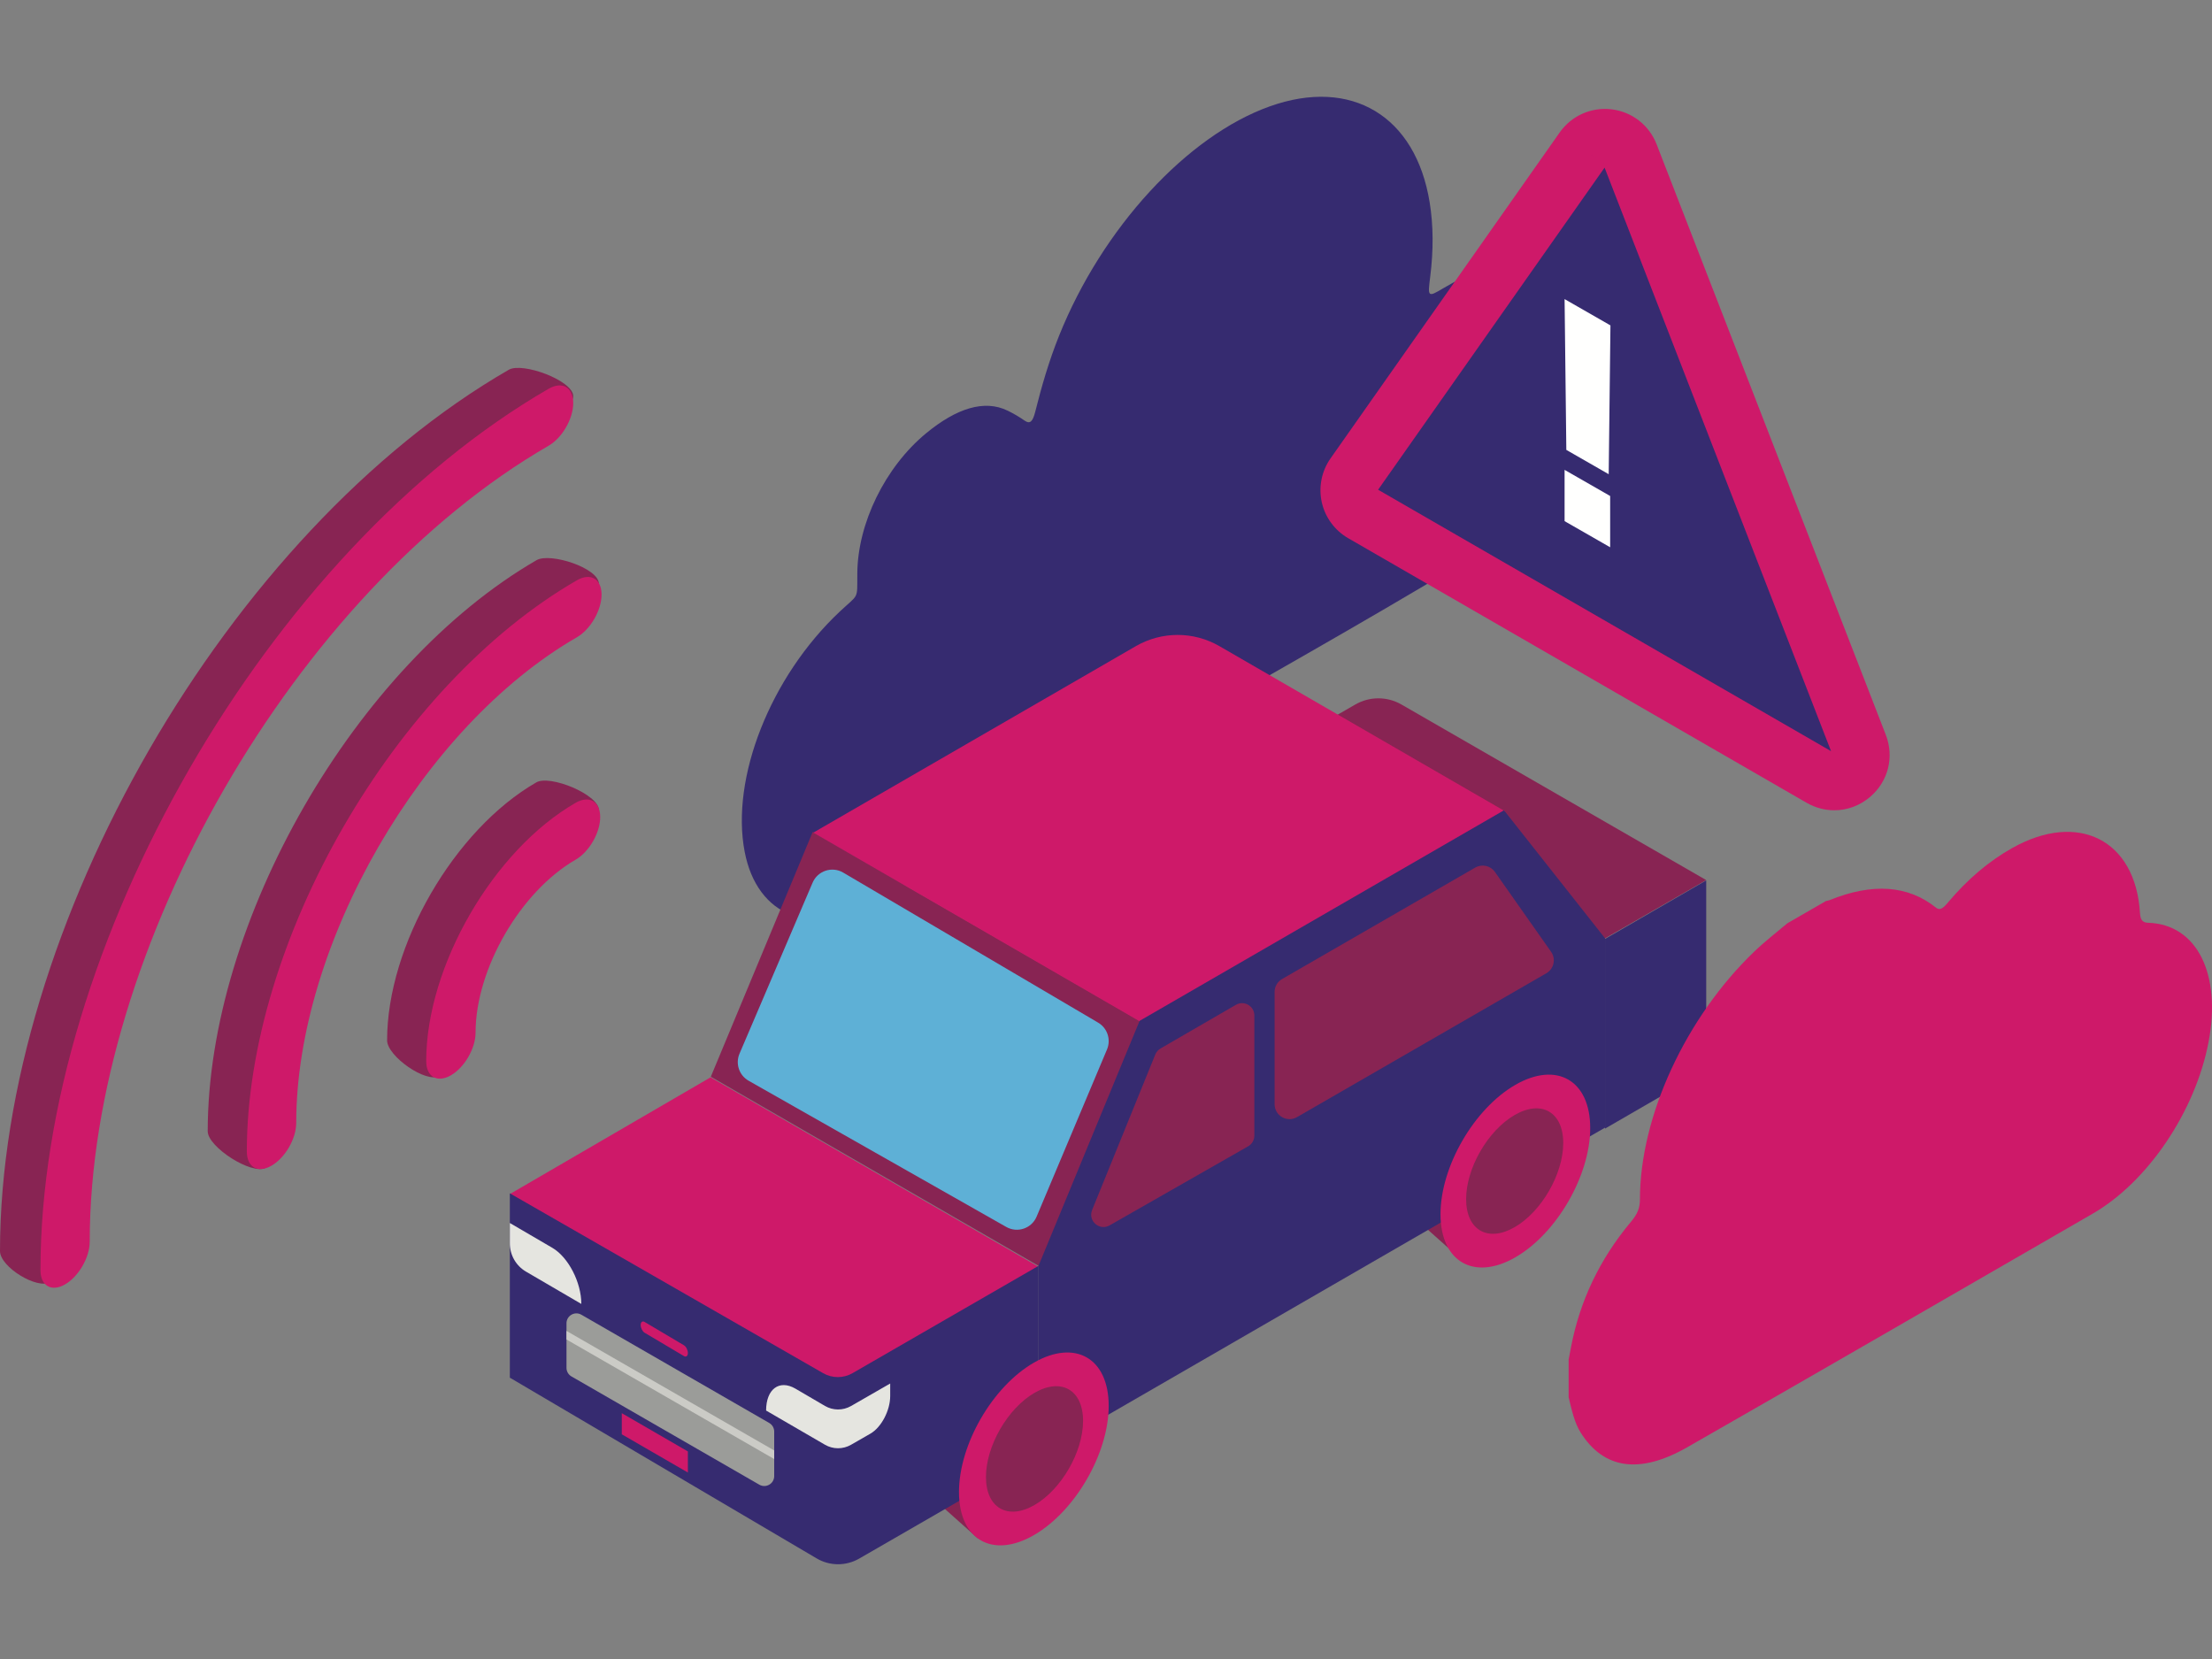
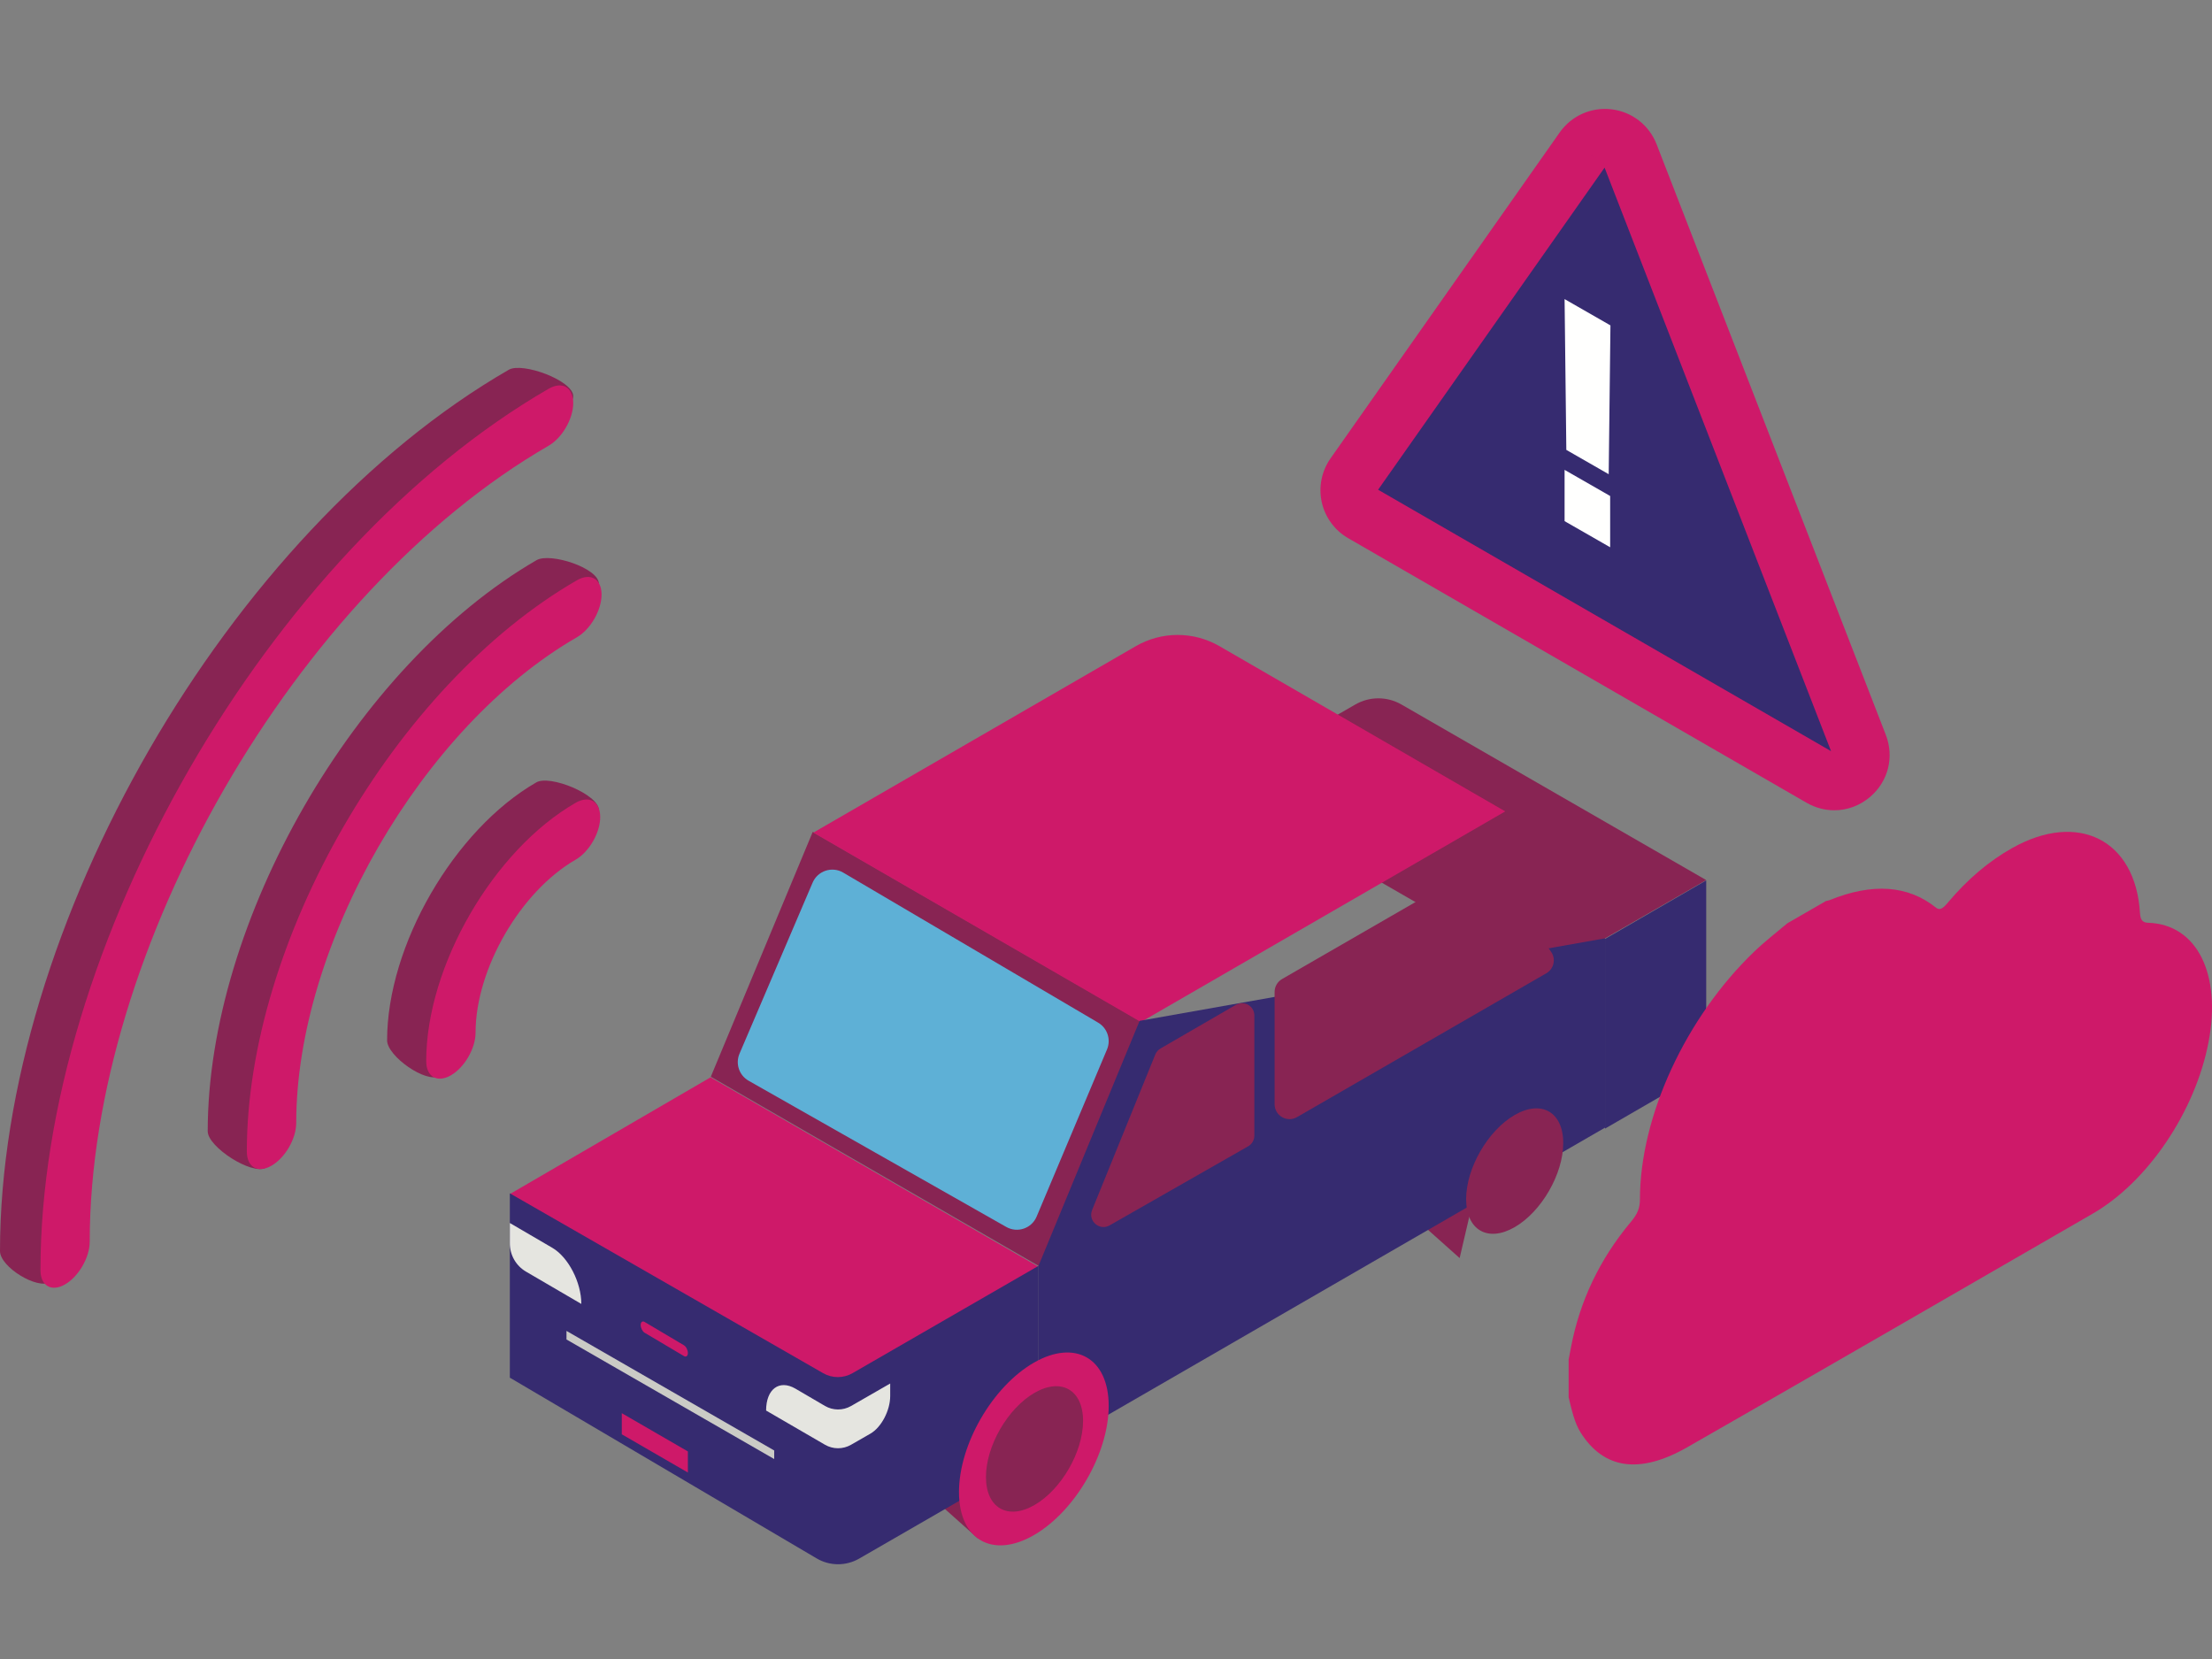
<svg xmlns="http://www.w3.org/2000/svg" width="800" height="600" viewBox="0 0 800 600" fill="none">
  <rect x="0" y="0" width="800" height="600" fill="#808080" stroke="none" />
  <path fill-rule="evenodd" clip-rule="evenodd" d="M18.359 463.694C13.434 466.539 0 458.176 0 452.49C0 335.311 82.547 192.311 184.014 133.723C188.939 130.878 207.317 137.608 207.317 143.298C207.317 148.984 188.509 150.835 184.014 154.319C102.732 217.303 17.833 336.367 17.833 442.192C17.833 447.878 23.282 460.853 18.359 463.694Z" fill="#882453" />
  <path fill-rule="evenodd" clip-rule="evenodd" d="M96.123 422.318C91.21 425.164 75.122 414.842 75.122 409.149C75.122 333.218 128.477 240.554 194.064 202.586C198.98 199.74 216.585 205.433 216.585 211.123C216.585 216.815 198.98 220.348 194.064 223.194C138.293 255.478 110.992 330.443 92.92 398.845C91.468 404.348 101.039 419.472 96.123 422.318Z" fill="#882453" />
  <path fill-rule="evenodd" clip-rule="evenodd" d="M159.07 389.139C154.144 391.976 140 381.945 140 376.269C140 341.966 164.207 300.106 193.964 282.956C198.889 280.116 216.585 287.335 216.585 293.011C216.585 298.687 198.889 300.678 193.964 303.514C174.04 314.997 168.544 344.308 168.544 367.274C168.544 372.95 163.996 386.3 159.07 389.139Z" fill="#882453" />
  <path fill-rule="evenodd" clip-rule="evenodd" d="M353.75 556.463L340.976 545.059L341.724 535.976H358.537L353.75 556.463Z" fill="#882453" />
  <path fill-rule="evenodd" clip-rule="evenodd" d="M527.897 455L515.122 443.596L515.867 434.512H532.683L527.897 455Z" fill="#882453" />
-   <path fill-rule="evenodd" clip-rule="evenodd" d="M316.873 326.152C293.776 339.365 273.849 331.571 269.326 308.084C264.183 281.379 278.646 244.766 303.663 221.236C310.711 214.608 310 217.11 310.059 207.413C310.162 189.401 320.053 168.934 335.024 156.628C345.915 147.675 355.986 144.409 364.405 148.507C366.537 149.545 368.594 150.744 370.542 152.103C372.459 153.443 373.481 152.617 374.413 148.9C376.704 139.772 379.335 130.623 383.054 121.362C398.639 82.534 429.276 49.147 459.237 38.468C488.789 27.935 512.005 41.927 517.061 73.21C518.398 81.468 518.476 90.43 517.248 100.162C516.328 107.47 516.331 107.632 522.188 104.129C540.803 93.008 555.282 93.347 564.196 107.052C580.043 131.412 560.312 184.689 526.571 204.966C491.454 226.069 456.31 245.707 421.178 265.985C386.411 286.065 351.64 306.268 316.873 326.152Z" fill="#362B70" />
  <path fill-rule="evenodd" clip-rule="evenodd" d="M557.591 352.561L617.073 318.293L506.843 254.789C501.686 251.818 495.33 251.818 490.174 254.789L439.024 284.253L557.591 352.561Z" fill="#882453" />
  <path fill-rule="evenodd" clip-rule="evenodd" d="M375.816 457.927L257.073 389.414L293.94 300.854L412.683 369.42L375.816 457.927Z" fill="#882453" />
  <path fill-rule="evenodd" clip-rule="evenodd" d="M412.625 369.634L544.39 293.451L441.035 233.694C431.678 228.281 420.146 228.281 410.786 233.694L294.146 301.133L412.625 369.634Z" fill="#CE1969" />
  <path fill-rule="evenodd" clip-rule="evenodd" d="M303.023 500.366L375.61 458.146L256.977 389.634L184.391 431.854L303.023 500.366Z" fill="#CE1969" />
  <path fill-rule="evenodd" clip-rule="evenodd" d="M580.488 408.171L617.074 387.013V318.415L580.488 339.573V408.171Z" fill="#362B70" />
  <path fill-rule="evenodd" clip-rule="evenodd" d="M297.711 496.633L184.391 431.585V498.252L295.362 563.621C300.094 566.411 305.968 566.436 310.729 563.69L375.61 526.253V457.802L308.33 496.621C305.046 498.517 300.998 498.52 297.711 496.633Z" fill="#362B70" />
  <path fill-rule="evenodd" clip-rule="evenodd" d="M210.244 471.585L190.224 459.893C186.615 457.783 184.391 453.888 184.391 449.669V442.317L199.743 451.283C205.542 454.671 210.244 463.76 210.244 471.585Z" fill="#E5E5E0" />
-   <path fill-rule="evenodd" clip-rule="evenodd" d="M206.67 497.803L274.614 536.954C277.008 538.332 280 536.609 280 533.852V517.741C280 516.459 279.314 515.277 278.205 514.636L210.261 475.485C207.867 474.107 204.878 475.83 204.878 478.587V494.701C204.878 495.98 205.561 497.162 206.67 497.803Z" fill="#9B9C99" />
  <path fill-rule="evenodd" clip-rule="evenodd" d="M204.878 481.341L280 524.58V527.683L204.878 484.441V481.341Z" fill="#CBCBC6" />
  <path fill-rule="evenodd" clip-rule="evenodd" d="M233.131 482.001L247.354 490.437C248.138 490.9 248.78 490.402 248.78 489.33C248.78 488.258 248.138 486.999 247.354 486.536L233.131 478.1C232.346 477.637 231.707 478.135 231.707 479.207C231.707 480.279 232.346 481.538 233.131 482.001Z" fill="#CE1969" />
  <path fill-rule="evenodd" clip-rule="evenodd" d="M224.878 518.731L248.78 532.561V524.927L224.878 511.098V518.731Z" fill="#CE1969" />
  <path fill-rule="evenodd" clip-rule="evenodd" d="M293.893 319.222L267.455 381.066C265.903 384.696 267.324 388.918 270.76 390.869L363.934 443.743C367.973 446.036 373.107 444.287 374.907 440.006L400.366 379.547C401.874 375.967 400.5 371.816 397.151 369.847L304.959 315.585C300.93 313.215 295.734 314.923 293.893 319.222Z" fill="#5EB0D6" />
-   <path fill-rule="evenodd" clip-rule="evenodd" d="M375.609 526.22L580.487 407.827V339.353L543.941 293.049L412.156 369.201L375.609 457.745V526.22Z" fill="#362B70" />
+   <path fill-rule="evenodd" clip-rule="evenodd" d="M375.609 526.22L580.487 407.827V339.353L412.156 369.201L375.609 457.745V526.22Z" fill="#362B70" />
  <path fill-rule="evenodd" clip-rule="evenodd" d="M560.969 344.222L540.656 315.343C539.051 313.058 535.963 312.376 533.542 313.771L463.677 354.081C462.004 355.046 460.976 356.827 460.976 358.755V399.351C460.976 403.505 465.475 406.102 469.077 404.025L559.249 351.997C561.997 350.412 562.792 346.816 560.969 344.222Z" fill="#882453" />
  <path fill-rule="evenodd" clip-rule="evenodd" d="M453.658 367.279V410.698C453.658 412.304 452.802 413.784 451.41 414.578L401.305 443.178C397.63 445.274 393.382 441.538 394.98 437.611L417.827 381.376C418.198 380.458 418.867 379.69 419.724 379.193L446.981 363.409C449.949 361.691 453.658 363.84 453.658 367.279Z" fill="#882453" />
-   <path fill-rule="evenodd" clip-rule="evenodd" d="M520.976 439.132C520.976 456.356 533.097 463.337 548.049 454.727C563.001 446.114 575.122 425.167 575.122 407.943C575.122 390.716 563.001 383.735 548.049 392.348C533.097 400.962 520.976 421.905 520.976 439.132Z" fill="#CE1969" />
  <path fill-rule="evenodd" clip-rule="evenodd" d="M530.244 433.68C530.244 444.882 538.106 449.422 547.805 443.819C557.504 438.22 565.366 424.597 565.366 413.395C565.366 402.194 557.504 397.651 547.805 403.253C538.106 408.855 530.244 422.475 530.244 433.68Z" fill="#882453" />
  <path fill-rule="evenodd" clip-rule="evenodd" d="M346.829 539.619C346.829 556.842 358.95 563.827 373.902 555.213C388.854 546.6 400.975 525.653 400.975 508.43C400.975 491.206 388.854 484.222 373.902 492.835C358.95 501.449 346.829 522.392 346.829 539.619Z" fill="#CE1969" />
  <path fill-rule="evenodd" clip-rule="evenodd" d="M356.585 534.167C356.585 545.368 364.447 549.909 374.146 544.309C383.845 538.707 391.707 525.084 391.707 513.882C391.707 502.68 383.845 498.14 374.146 503.739C364.447 509.342 356.585 522.965 356.585 534.167Z" fill="#882453" />
  <path fill-rule="evenodd" clip-rule="evenodd" d="M23.539 464.515C18.619 467.356 14.634 465.054 14.634 459.364C14.634 342.189 97.077 199.196 198.412 140.607C203.328 137.765 207.317 140.071 207.317 145.757C207.317 151.444 203.328 158.361 198.412 161.202C106.896 214.111 32.447 343.248 32.447 449.066C32.447 454.756 28.458 461.67 23.539 464.515Z" fill="#CE1969" />
  <path fill-rule="evenodd" clip-rule="evenodd" d="M98.199 421.586C93.266 424.432 89.269 422.125 89.269 416.435C89.269 340.503 142.814 247.844 208.628 209.878C213.561 207.032 217.561 209.339 217.561 215.028C217.561 220.718 213.561 227.639 208.628 230.485C152.661 262.768 107.132 341.563 107.132 406.132C107.132 411.821 103.132 418.742 98.199 421.586Z" fill="#CE1969" />
  <path fill-rule="evenodd" clip-rule="evenodd" d="M163.072 388.906C158.143 391.745 154.146 389.444 154.146 383.76C154.146 349.429 178.374 307.53 208.147 290.364C213.076 287.522 217.073 289.825 217.073 295.507C217.073 301.191 213.076 308.099 208.147 310.941C188.213 322.435 171.995 350.484 171.995 373.471C171.995 379.156 167.998 386.064 163.072 388.906Z" fill="#CE1969" />
  <path fill-rule="evenodd" clip-rule="evenodd" d="M646.429 333.914C651.091 331.224 655.756 328.535 660.421 325.846C660.848 325.746 661.269 325.718 661.705 325.538C677.293 319.21 690.11 320.191 700.192 328.271C701.554 329.363 702.735 328.513 704.365 326.565C711.629 317.89 719.385 311.429 727.65 306.754C751.515 293.264 772.341 303.663 773.959 330.216C774.111 332.743 774.925 333.677 776.913 333.736C794.523 334.275 803.502 352.196 798.73 376.997C793.922 402.003 776.785 427.428 756.887 438.917C708.005 467.141 659.122 495.458 610.242 523.408C592.725 533.424 579.895 531.14 571.662 518.105C569.44 514.591 568.43 509.922 567.317 505.353C567.317 500.806 567.317 496.261 567.317 491.717C567.62 490.142 567.916 488.57 568.221 486.999C571.362 470.698 578.418 455.516 589.901 441.821C592.329 438.926 593.099 436.782 593.102 433.703C593.133 403.655 609.693 367.936 634.428 344.172C638.357 340.394 642.421 337.306 646.429 333.914Z" fill="#CE1969" />
  <path fill-rule="evenodd" clip-rule="evenodd" d="M568.652 59.165L491.681 168.642C487.205 175.009 489.155 183.839 495.894 187.731L649.84 276.586C660.671 282.837 673.339 271.984 668.814 260.326L591.843 61.993C588.013 52.131 574.737 50.513 568.652 59.165Z" fill="#362B70" />
  <path fill-rule="evenodd" clip-rule="evenodd" d="M572.513 53.817L580.939 59.739C580.939 59.736 580.939 59.736 580.939 59.736L572.513 53.817ZM498.412 177.117L662.226 271.664L580.319 60.621L498.412 177.117ZM663.403 293.049C659.976 293.049 656.52 292.149 653.348 290.317L487.565 194.63C482.714 191.826 479.233 187.082 478.027 181.609C476.821 176.139 477.977 170.369 481.202 165.787L564.088 47.896C568.344 41.846 575.564 38.638 582.889 39.541C590.234 40.435 596.453 45.273 599.13 52.166L682.021 265.745C685.137 273.769 682.925 282.576 676.388 288.18C672.63 291.401 668.043 293.049 663.403 293.049Z" fill="#CE1969" />
  <path fill-rule="evenodd" clip-rule="evenodd" d="M565.854 188.476V169.933L582.335 179.384V197.927L565.854 188.476ZM566.484 162.71L565.854 108.171L582.439 117.684L581.809 171.5L566.484 162.71Z" fill="#FFFFFE" />
  <path fill-rule="evenodd" clip-rule="evenodd" d="M307.796 508.504C304.869 510.184 301.264 510.172 298.352 508.47L287.632 502.198C281.8 498.847 277.073 502.403 277.073 510.144L298.362 522.507C301.27 524.197 304.863 524.206 307.778 522.529L314.802 518.492C318.75 516.223 321.951 510.131 321.951 504.892V500.366L307.796 508.504Z" fill="#E5E5E0" />
</svg>